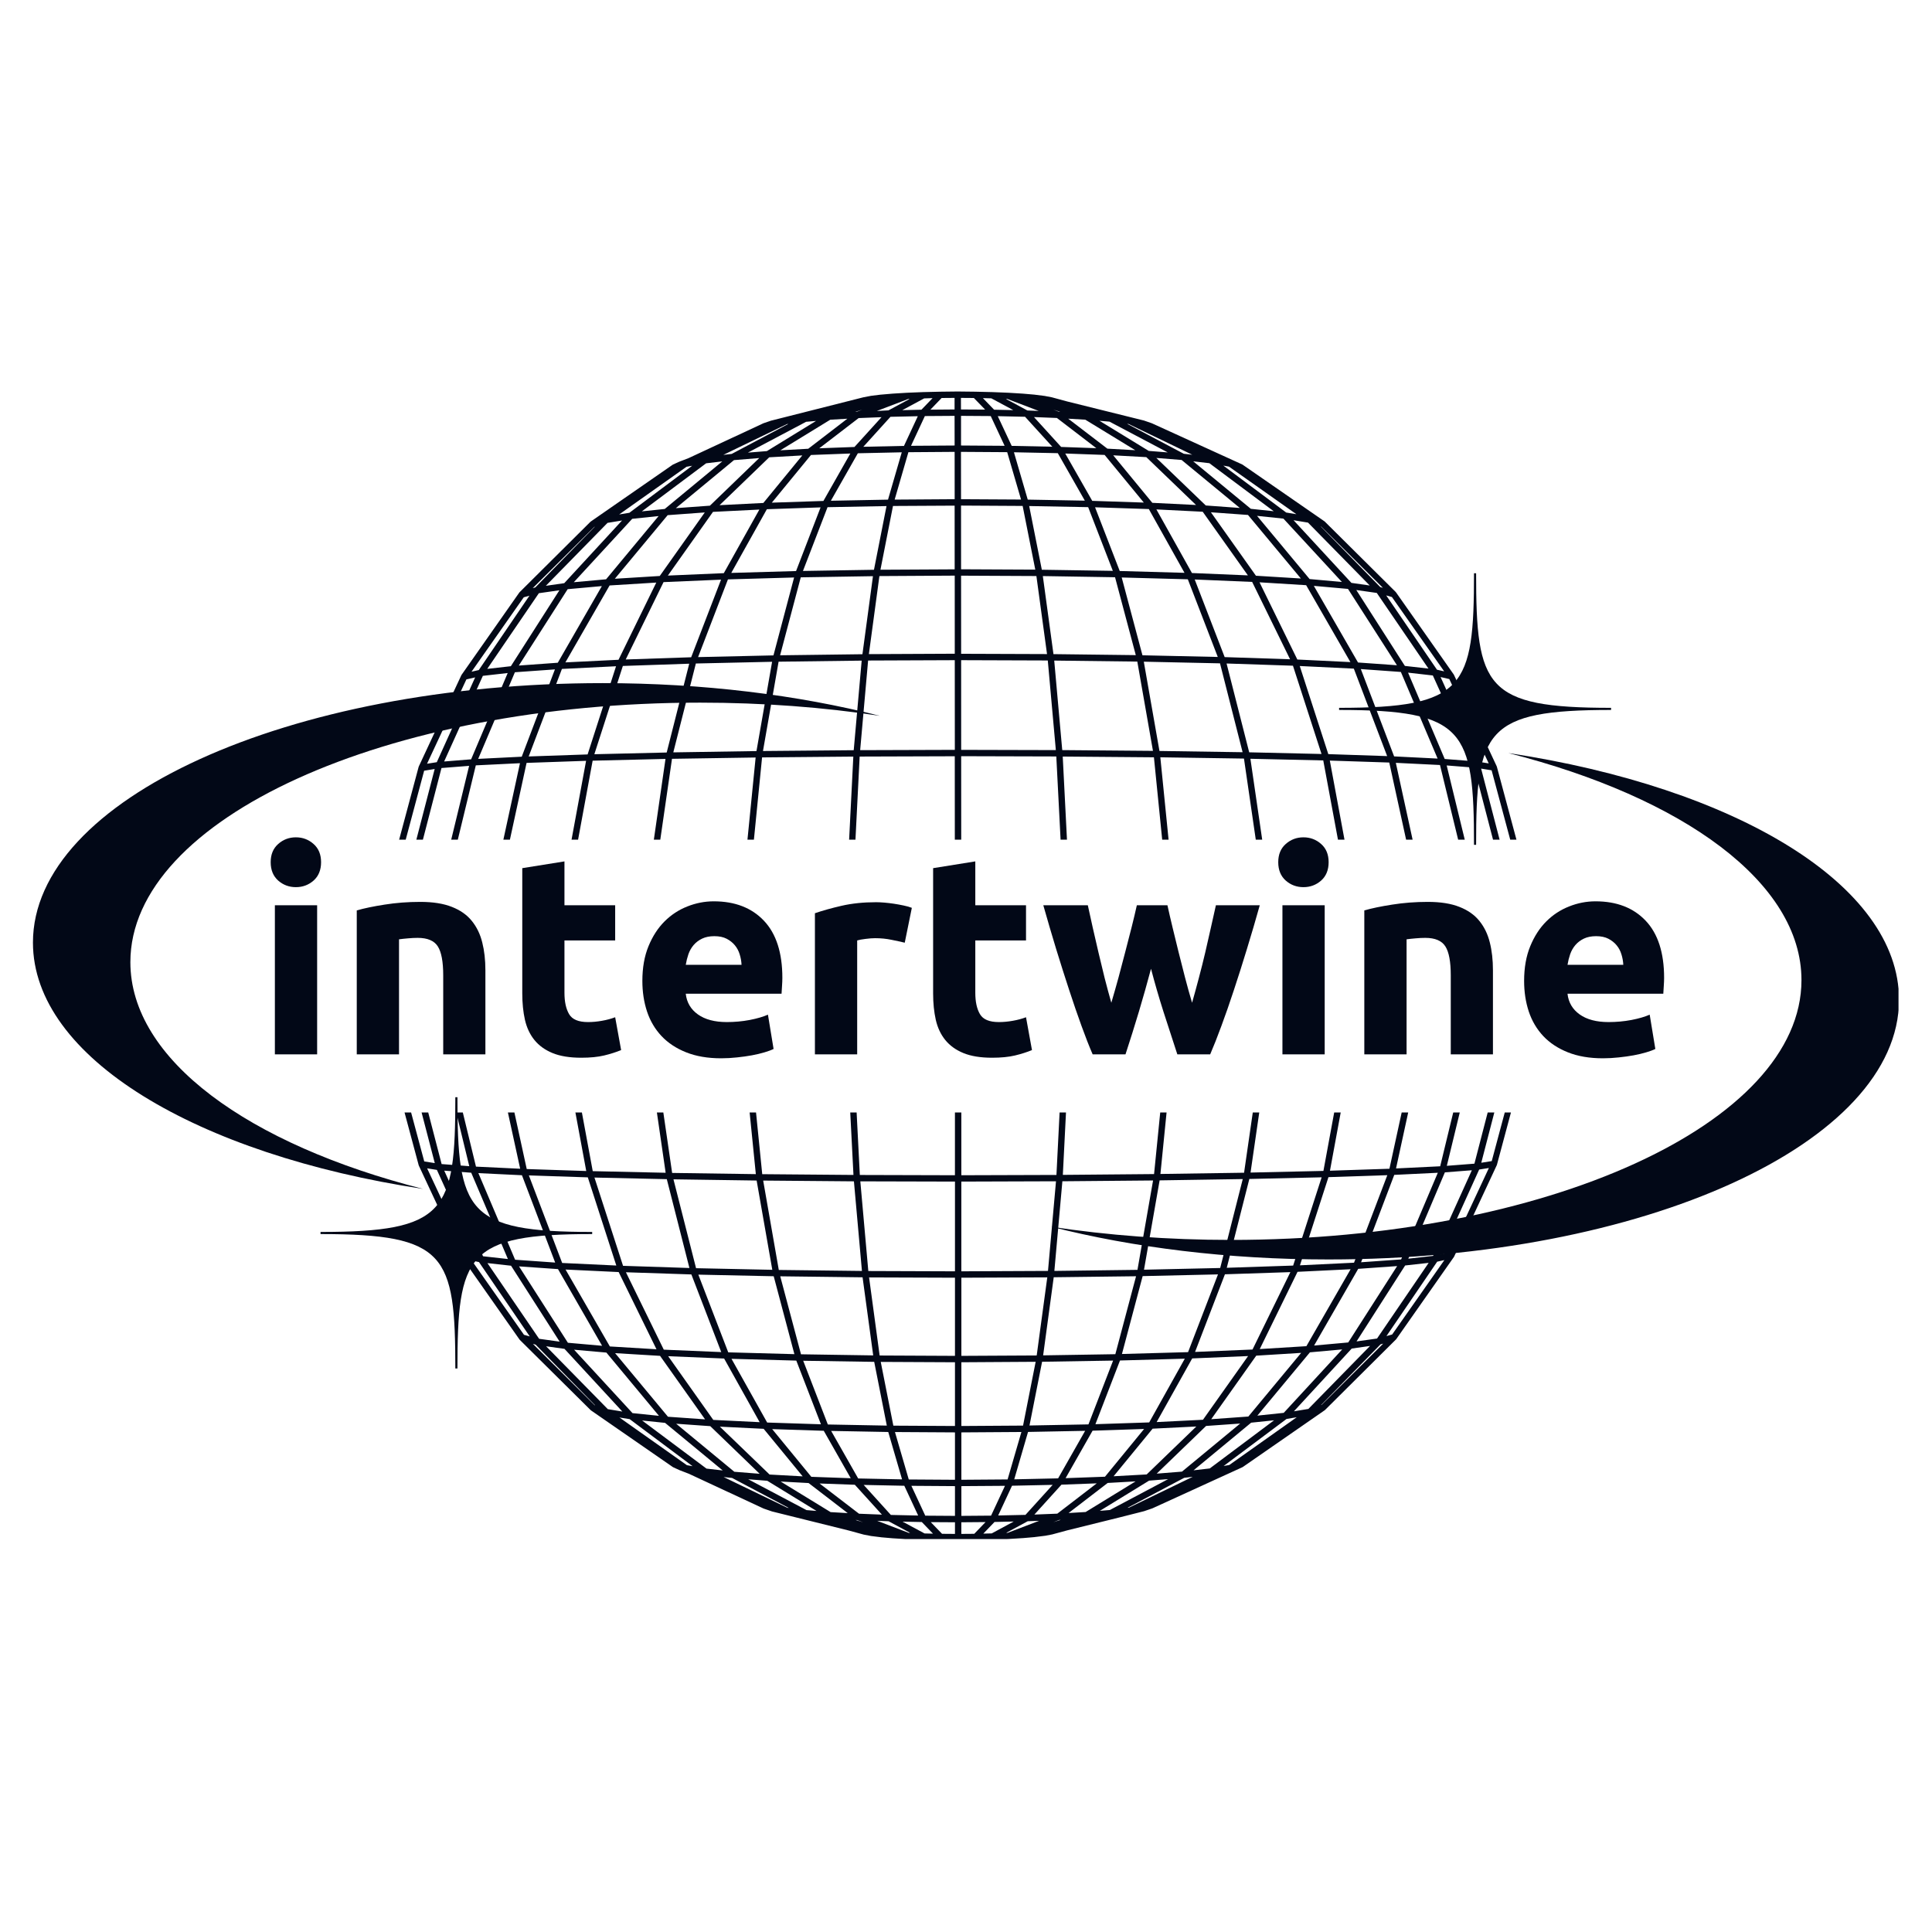
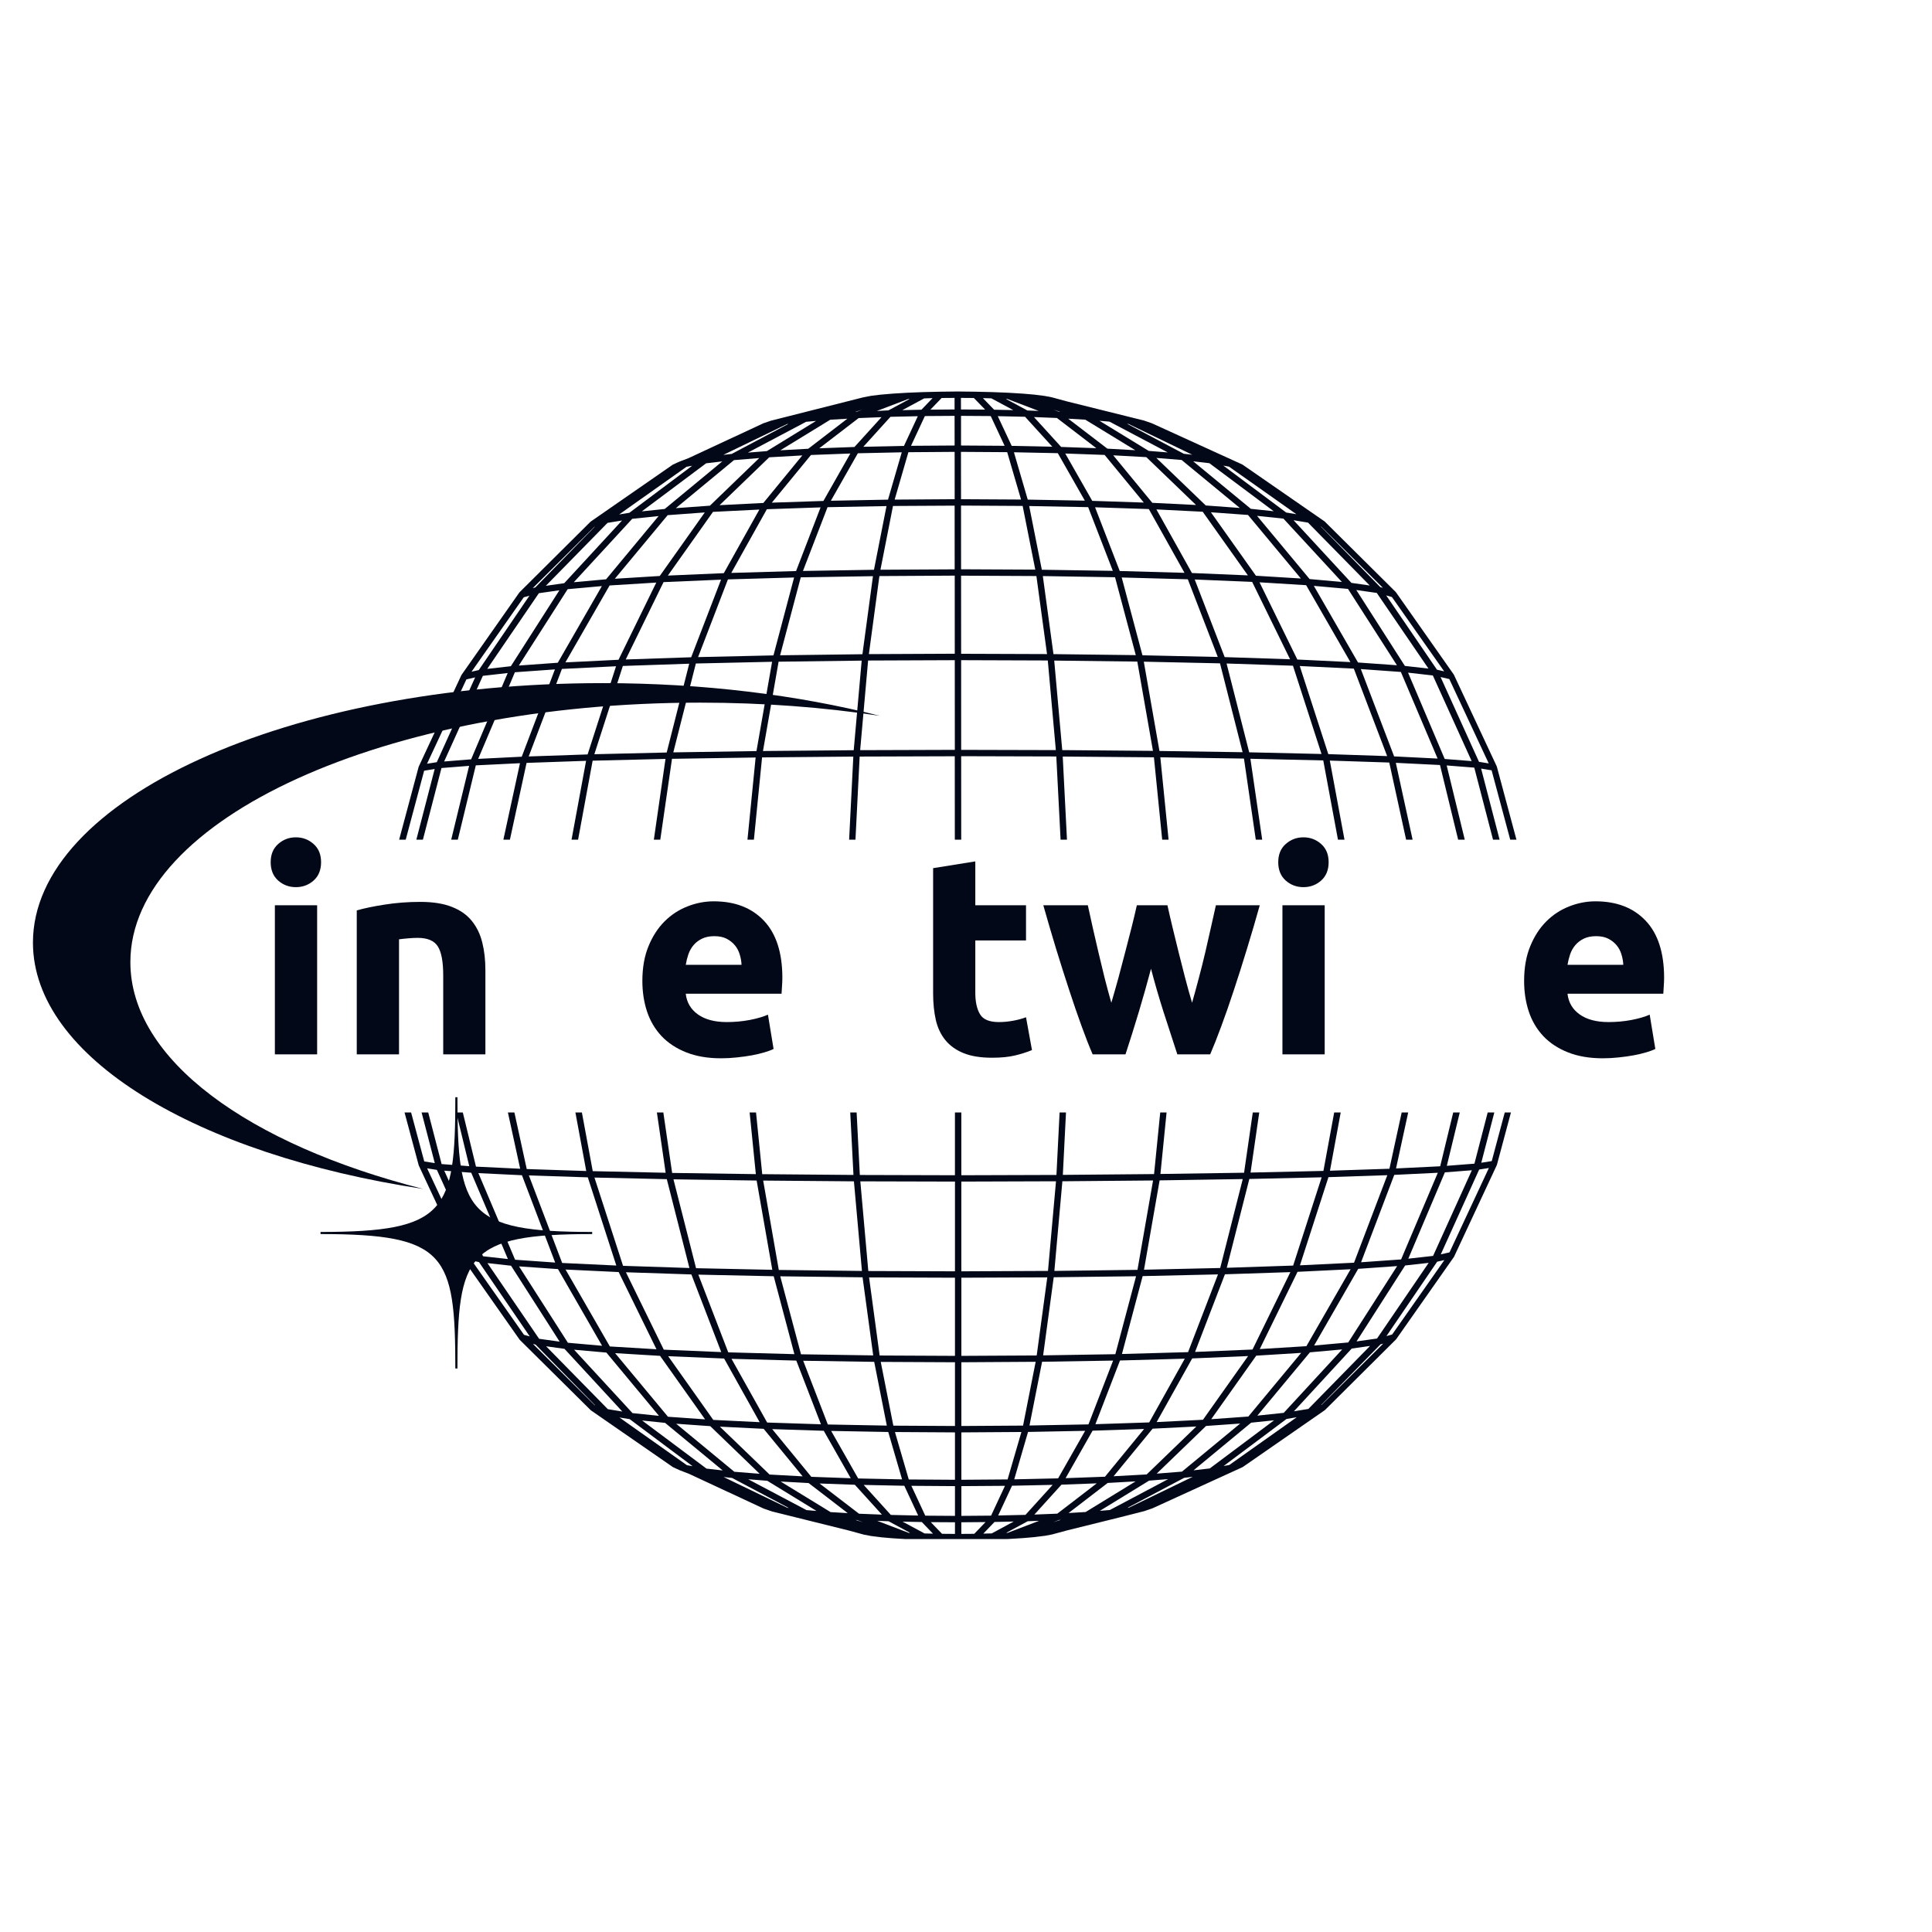
<svg xmlns="http://www.w3.org/2000/svg" width="500" zoomAndPan="magnify" viewBox="0 0 375 375" height="500" preserveAspectRatio="xMidYMid meet" version="1.0">
  <defs>
    <g />
    <clipPath id="71bfb88ba0">
      <path d="M 74.43 75.984 L 297.18 75.984 L 297.18 162.984 L 74.43 162.984 Z M 74.43 75.984 " clip-rule="nonzero" />
    </clipPath>
    <clipPath id="605f5d226d">
-       <path d="M 204 111.27 L 368.5 111.27 L 368.5 244.77 L 204 244.77 Z M 204 111.27 " clip-rule="nonzero" />
-     </clipPath>
+       </clipPath>
    <clipPath id="9cdadefc9b">
      <path d="M 6.289 132.121 L 171 132.121 L 171 265.621 L 6.289 265.621 Z M 6.289 132.121 " clip-rule="nonzero" />
    </clipPath>
    <clipPath id="66bc350fb2">
      <path d="M 74.43 215.926 L 297.18 215.926 L 297.18 298.734 L 74.43 298.734 Z M 74.43 215.926 " clip-rule="nonzero" />
    </clipPath>
  </defs>
  <g clip-path="url(#71bfb88ba0)">
    <path fill="#020817" d="M 185.969 299 C 185.969 299 185.957 299 185.949 299 L 182.566 298.953 L 182.555 298.953 L 179.293 298.875 C 179.281 298.875 179.262 298.875 179.254 298.875 L 176.215 298.758 C 176.195 298.758 176.184 298.758 176.164 298.758 L 173.426 298.59 C 173.406 298.59 173.398 298.59 173.379 298.59 L 171.031 298.387 C 171.012 298.387 170.992 298.387 170.973 298.375 L 169.098 298.141 C 169.078 298.141 169.07 298.141 169.051 298.133 L 167.66 297.867 L 164.75 297.074 L 149.816 293.363 C 149.805 293.363 149.805 293.363 149.793 293.352 C 149.785 293.352 149.773 293.344 149.766 293.344 L 148.223 292.812 C 148.203 292.805 148.184 292.793 148.164 292.785 L 133.719 286.062 L 131.918 285.367 L 130.699 284.809 C 130.66 284.789 130.621 284.77 130.578 284.742 L 114.738 273.777 C 114.699 273.746 114.668 273.727 114.629 273.688 L 100.898 260.074 C 100.867 260.043 100.84 260.016 100.82 259.977 L 89.629 244.043 C 89.609 244.016 89.59 243.977 89.57 243.945 L 81.301 226.258 C 81.281 226.219 81.262 226.18 81.254 226.129 L 81.223 226.004 L 76.191 207.238 C 76.18 207.207 76.172 207.168 76.172 207.141 L 76.141 206.945 C 76.133 206.906 76.121 206.875 76.121 206.836 L 74.441 187.73 L 74.441 187.719 L 74.43 187.652 C 74.43 187.602 74.43 187.555 74.441 187.504 L 74.441 187.387 L 76.113 168.223 L 76.16 167.887 C 76.172 167.848 76.172 167.809 76.191 167.77 L 76.219 167.664 L 81.242 148.906 C 81.254 148.867 81.273 148.82 81.281 148.781 L 89.531 131.09 C 89.539 131.062 89.559 131.031 89.578 131.004 C 89.578 130.992 89.59 130.992 89.59 130.984 L 100.77 115.051 C 100.789 115.023 100.82 114.984 100.848 114.953 L 114.582 101.301 C 114.609 101.273 114.648 101.242 114.688 101.215 L 130.52 90.238 C 130.551 90.207 130.59 90.188 130.629 90.168 L 131.832 89.621 L 133.641 88.926 L 148.094 82.195 C 148.113 82.184 148.133 82.176 148.152 82.164 L 149.695 81.637 C 149.727 81.625 149.754 81.617 149.785 81.617 L 149.793 81.617 L 167.555 77.121 L 168.98 76.848 C 168.988 76.848 169.012 76.848 169.02 76.836 L 170.914 76.602 C 170.926 76.602 170.934 76.602 170.945 76.602 L 173.32 76.398 C 173.328 76.398 173.328 76.398 173.34 76.398 L 176.105 76.23 C 176.113 76.23 176.113 76.23 176.125 76.23 L 179.195 76.105 L 179.203 76.105 L 182.488 76.027 L 182.508 76.027 L 185.879 75.988 L 185.891 75.988 L 189.289 76.027 C 189.301 76.027 189.301 76.027 189.309 76.027 L 192.582 76.105 L 192.594 76.105 L 195.672 76.23 C 195.684 76.23 195.684 76.23 195.691 76.23 L 198.449 76.398 C 198.457 76.398 198.457 76.398 198.469 76.398 L 200.824 76.602 C 200.844 76.602 200.863 76.602 200.883 76.613 L 202.758 76.848 C 202.77 76.848 202.777 76.848 202.797 76.855 L 204.184 77.121 L 207.137 77.922 L 222.043 81.625 L 223.574 82.156 L 241.109 90.148 C 241.121 90.148 241.129 90.16 241.129 90.16 C 241.16 90.168 241.188 90.188 241.207 90.207 L 257.07 101.184 C 257.098 101.203 257.129 101.234 257.156 101.254 L 270.898 114.895 C 270.93 114.926 270.957 114.953 270.977 114.992 L 282.168 130.914 C 282.168 130.926 282.18 130.926 282.18 130.934 C 282.199 130.965 282.207 130.992 282.227 131.023 L 290.496 148.703 C 290.516 148.742 290.523 148.781 290.543 148.828 L 295.617 167.73 C 295.625 167.75 295.625 167.781 295.637 167.801 C 295.637 167.809 295.637 167.82 295.637 167.828 L 295.664 168.082 C 295.664 168.102 295.676 168.133 295.676 168.152 L 297.355 187.445 C 297.355 187.484 297.355 187.516 297.355 187.543 L 295.684 206.75 C 295.684 206.77 295.684 206.777 295.676 206.797 C 295.676 206.809 295.676 206.816 295.676 206.816 L 295.645 207.043 C 295.645 207.051 295.645 207.07 295.637 207.082 C 295.637 207.102 295.625 207.129 295.625 207.148 L 290.562 226.051 C 290.555 226.09 290.535 226.141 290.516 226.18 L 282.258 243.879 C 282.238 243.918 282.219 243.945 282.199 243.984 L 271.016 259.918 C 270.996 259.945 270.969 259.984 270.938 260.004 L 257.207 273.656 C 257.176 273.688 257.137 273.719 257.098 273.746 L 241.258 284.723 C 241.227 284.742 241.188 284.762 241.16 284.781 L 223.684 292.766 L 222.09 293.312 C 222.082 293.312 222.062 293.324 222.051 293.324 L 217.273 294.535 L 207.125 297.047 L 204.242 297.828 L 202.816 298.102 C 202.809 298.102 202.797 298.102 202.789 298.102 C 202.777 298.102 202.77 298.102 202.77 298.102 L 200.883 298.336 C 200.863 298.336 200.844 298.336 200.824 298.348 L 198.488 298.551 C 198.469 298.551 198.457 298.551 198.438 298.551 L 195.711 298.719 C 195.691 298.719 195.684 298.719 195.664 298.719 L 192.621 298.844 C 192.613 298.844 192.594 298.844 192.582 298.844 L 189.32 298.922 L 189.309 298.922 L 185.93 298.973 C 185.988 299 185.977 299 185.969 299 Z M 182.848 297.711 L 185.359 297.73 L 185.359 295.473 L 180.66 295.445 Z M 186.594 295.473 L 186.594 297.73 L 189.105 297.711 L 191.293 295.434 Z M 179.457 297.641 L 181.09 297.68 L 178.922 295.426 L 175.188 295.348 Z M 193.035 295.414 L 190.863 297.672 L 192.496 297.633 L 196.766 295.328 Z M 176.352 297.516 L 176.652 297.523 L 172.48 295.277 L 170.262 295.188 Z M 199.484 295.266 L 195.301 297.523 L 195.594 297.516 L 201.691 295.188 Z M 166.059 295.023 L 167.523 295.484 L 166.379 295.043 Z M 205.574 295.023 L 204.449 295.453 L 205.895 295.004 Z M 179.594 294.191 L 185.359 294.23 L 185.359 288.457 L 176.898 288.398 Z M 186.602 288.457 L 186.602 294.23 L 192.367 294.184 L 195.066 288.398 Z M 172.918 294.047 L 178.215 294.164 L 175.527 288.387 L 167.641 288.223 Z M 196.434 288.379 L 193.746 294.152 L 199.043 294.035 L 204.32 288.211 Z M 166.734 293.812 L 171.18 293.988 L 165.922 288.191 L 159.078 287.945 Z M 206.031 288.172 L 200.773 293.977 L 205.223 293.801 L 212.875 287.918 Z M 161.219 293.5 L 164.543 293.695 L 156.949 287.859 L 151.523 287.566 Z M 215.004 287.84 L 207.41 293.676 L 210.723 293.48 L 220.418 287.535 Z M 156.539 293.109 L 158.484 293.273 L 148.926 287.418 L 145.23 287.125 Z M 223.039 287.391 L 213.48 293.254 L 215.426 293.09 L 226.734 287.098 Z M 152.816 292.656 L 153.109 292.695 L 142.102 286.871 L 140.453 286.688 Z M 229.852 286.844 L 218.844 292.668 L 219.137 292.629 L 231.504 286.648 Z M 176.391 287.164 L 185.359 287.223 L 185.359 278.027 L 173.711 277.957 Z M 186.602 278.027 L 186.602 287.223 L 195.574 287.156 L 198.254 277.949 Z M 166.574 286.969 L 175.09 287.145 L 172.41 277.949 L 161.328 277.742 Z M 199.543 277.938 L 196.863 287.137 L 205.379 286.949 L 210.625 277.723 Z M 157.477 286.648 L 165.129 286.922 L 159.891 277.715 L 149.883 277.391 Z M 212.07 277.695 L 206.832 286.91 L 214.477 286.629 L 222.07 277.363 Z M 149.375 286.207 L 155.797 286.559 L 148.223 277.332 L 139.727 276.914 Z M 223.723 277.305 L 216.148 286.539 L 222.57 286.188 L 232.207 276.883 Z M 142.531 285.668 L 147.449 286.062 L 137.863 276.816 L 131.246 276.348 Z M 234.102 276.777 L 224.516 286.031 L 229.422 285.641 L 240.719 276.309 Z M 137.129 285.055 L 140.277 285.414 L 129.094 276.18 L 124.637 275.719 Z M 242.848 276.141 L 231.668 285.387 L 234.816 285.023 L 247.297 275.68 Z M 133.328 284.391 L 134.43 284.586 L 122.223 275.457 L 120.23 275.133 Z M 249.719 275.418 L 237.512 284.547 L 238.609 284.352 L 251.695 275.086 Z M 173.398 276.719 L 185.359 276.785 L 185.359 264.414 L 170.953 264.344 Z M 186.602 264.414 L 186.602 276.785 L 198.574 276.707 L 201.02 264.324 Z M 160.684 276.492 L 172.129 276.707 L 169.684 264.336 L 155.902 264.117 Z M 202.27 264.316 L 199.824 276.688 L 211.27 276.473 L 216.051 264.09 Z M 148.906 276.113 L 159.344 276.453 L 154.562 264.09 L 141.984 263.746 Z M 217.391 264.07 L 212.621 276.434 L 223.059 276.09 L 229.969 263.719 Z M 138.449 275.602 L 147.449 276.043 L 140.551 263.688 L 129.691 263.238 Z M 231.406 263.668 L 224.504 276.023 L 233.496 275.574 L 242.254 263.211 Z M 129.652 274.988 L 136.855 275.496 L 128.117 263.172 L 119.391 262.645 Z M 243.836 263.133 L 235.098 275.465 L 242.301 274.949 L 252.555 262.594 Z M 122.77 274.285 L 127.902 274.812 L 117.699 262.535 L 111.434 261.98 Z M 254.254 262.488 L 244.051 274.773 L 249.172 274.234 L 260.52 261.922 Z M 117.98 273.52 L 120.797 273.98 L 109.566 261.812 L 106 261.312 Z M 262.367 261.754 L 251.148 273.934 L 253.953 273.473 L 265.926 261.246 Z M 115.41 272.738 L 115.52 272.77 L 103.957 260.992 L 103.438 260.844 Z M 267.969 260.934 L 256.414 272.719 L 256.512 272.691 L 268.477 260.797 Z M 170.738 263.102 L 185.359 263.172 L 185.359 248.004 L 168.688 247.945 Z M 186.602 248.004 L 186.602 263.172 L 201.223 263.094 L 203.277 247.934 Z M 155.473 262.867 L 169.488 263.082 L 167.426 247.926 L 151.445 247.73 Z M 204.527 247.914 L 202.473 263.074 L 216.488 262.848 L 220.508 247.719 Z M 141.352 262.488 L 154.191 262.84 L 150.176 247.719 L 135.547 247.406 Z M 221.789 247.691 L 217.77 262.809 L 230.602 262.449 L 236.41 247.359 Z M 128.84 261.969 L 139.992 262.438 L 134.195 247.367 L 121.492 246.945 Z M 237.758 247.336 L 231.961 262.41 L 243.113 261.941 L 250.461 246.918 Z M 118.371 261.344 L 127.422 261.891 L 120.082 246.906 L 109.773 246.418 Z M 251.852 246.859 L 244.52 261.852 L 253.57 261.293 L 262.152 246.359 Z M 110.23 260.629 L 116.867 261.215 L 108.305 246.332 L 100.742 245.805 Z M 263.629 246.281 L 255.066 261.168 L 261.691 260.57 L 271.184 245.746 Z M 104.641 259.859 L 108.629 260.414 L 99.195 245.676 L 94.613 245.168 Z M 272.738 245.629 L 263.305 260.367 L 267.281 259.809 L 277.301 245.121 Z M 101.707 259.086 L 102.824 259.398 L 92.973 244.973 L 91.562 244.66 Z M 278.953 244.895 L 269.109 259.328 L 270.215 259.027 L 280.352 244.582 Z M 168.539 246.703 L 185.359 246.762 L 185.359 229.344 L 166.988 229.297 Z M 186.594 229.344 L 186.594 246.762 L 203.414 246.684 L 204.969 229.285 Z M 151.164 246.496 L 167.301 246.691 L 165.746 229.297 L 148.133 229.148 Z M 206.207 229.285 L 204.652 246.684 L 220.781 246.477 L 223.809 229.129 Z M 135.105 246.156 L 149.902 246.469 L 146.863 229.141 L 130.719 228.906 Z M 225.082 229.109 L 222.051 246.449 L 236.84 246.117 L 241.219 228.855 Z M 120.934 245.695 L 133.816 246.117 L 129.426 228.875 L 115.383 228.562 Z M 242.496 228.836 L 238.117 246.078 L 251 245.648 L 256.531 228.516 Z M 109.117 245.141 L 119.625 245.637 L 114.094 228.523 L 102.656 228.152 Z M 257.852 228.484 L 252.32 245.598 L 262.816 245.09 L 269.277 228.102 Z M 99.98 244.512 L 107.758 245.062 L 101.309 228.113 L 92.855 227.703 Z M 270.625 228.043 L 264.184 245.004 L 271.953 244.453 L 279.078 227.633 Z M 93.762 243.84 L 98.582 244.375 L 91.465 227.625 L 86.227 227.223 Z M 280.449 227.555 L 273.352 244.309 L 278.16 243.77 L 285.688 227.145 Z M 90.566 243.156 L 92.266 243.535 L 84.801 227.078 L 82.906 226.773 Z M 287.105 227.008 L 279.656 243.469 L 281.348 243.086 L 288.992 226.707 Z M 166.891 228.062 L 185.352 228.113 L 185.352 209.113 L 165.922 209.094 Z M 186.594 209.113 L 186.594 228.113 L 205.055 228.055 L 206.012 209.086 Z M 147.949 227.906 L 165.656 228.055 L 164.68 209.086 L 146.051 209.008 Z M 207.254 209.074 L 206.297 228.043 L 224.004 227.887 L 225.891 208.984 Z M 130.461 227.664 L 146.707 227.898 L 144.809 209.008 L 127.727 208.879 Z M 227.125 208.977 L 225.238 227.867 L 241.473 227.625 L 244.188 208.848 Z M 115.051 227.32 L 129.203 227.633 L 126.477 208.867 L 111.609 208.703 Z M 245.449 208.828 L 242.73 227.594 L 256.875 227.273 L 260.305 208.664 Z M 102.238 226.91 L 113.789 227.293 L 110.348 208.703 L 98.23 208.508 Z M 261.574 208.645 L 258.145 227.234 L 269.688 226.852 L 273.695 208.438 Z M 92.387 226.441 L 100.965 226.852 L 96.957 208.469 L 87.969 208.254 Z M 274.965 208.41 L 270.969 226.793 L 279.539 226.375 L 283.945 208.184 Z M 85.719 225.945 L 91.086 226.355 L 86.676 208.215 L 81.059 208 Z M 285.227 208.145 L 280.828 226.285 L 286.184 225.867 L 290.836 207.922 Z M 82.348 225.434 L 84.391 225.758 L 79.746 207.922 L 77.598 207.746 Z M 292.148 207.832 L 287.516 225.688 L 289.547 225.367 L 294.309 207.57 Z M 165.871 207.852 L 185.34 207.871 L 185.332 188.062 L 165.531 188.07 Z M 186.582 188.062 L 186.594 207.871 L 206.062 207.844 L 206.383 188.062 Z M 145.965 207.773 L 164.641 207.852 L 164.309 188.07 L 145.32 188.082 Z M 207.617 188.062 L 207.293 207.844 L 225.961 207.754 L 226.598 188.062 Z M 127.598 207.648 L 144.723 207.773 L 144.078 188.082 L 126.672 188.09 Z M 227.836 188.051 L 227.203 207.746 L 244.324 207.609 L 245.242 188.051 Z M 111.441 207.473 L 126.359 207.637 L 125.43 188.09 L 110.27 188.102 Z M 246.484 188.051 L 245.566 207.598 L 260.473 207.422 L 261.633 188.051 Z M 98.035 207.258 L 110.211 207.453 L 109.039 188.102 L 96.676 188.109 Z M 262.875 188.051 L 261.711 207.402 L 273.879 207.199 L 275.23 188.051 Z M 87.742 207.012 L 96.793 207.227 L 95.434 188.109 L 86.246 188.121 Z M 276.48 188.051 L 275.133 207.168 L 284.172 206.945 L 285.656 188.051 Z M 80.812 206.75 L 86.492 206.973 L 84.996 188.121 L 79.23 188.129 Z M 286.898 188.051 L 285.414 206.895 L 291.082 206.672 L 292.656 188.051 Z M 77.332 206.484 L 79.562 206.672 L 77.988 188.129 L 75.723 188.141 Z M 293.898 188.051 L 292.332 206.562 L 294.562 206.289 L 296.145 188.062 Z M 77.332 168.543 L 75.723 186.898 L 77.988 186.887 L 79.551 168.348 Z M 80.805 168.27 L 79.23 186.887 L 84.996 186.879 L 86.48 168.035 Z M 87.723 167.996 L 86.238 186.887 L 95.426 186.879 L 96.773 167.762 Z M 98.016 167.73 L 96.664 186.867 L 109.027 186.859 L 110.184 167.508 Z M 111.434 167.496 L 110.27 186.867 L 125.43 186.859 L 126.348 167.312 Z M 127.59 167.293 L 126.672 186.848 L 144.078 186.84 L 144.711 167.156 Z M 145.953 167.145 L 145.32 186.84 L 164.309 186.828 L 164.633 167.047 Z M 165.863 167.047 L 165.539 186.828 L 185.34 186.82 L 185.332 167.008 Z M 186.574 167.02 L 186.582 186.828 L 206.383 186.82 L 206.051 167.039 Z M 293.898 186.82 L 296.145 186.828 L 294.543 168.594 L 292.324 168.309 Z M 207.281 167.039 L 207.617 186.82 L 226.598 186.82 L 225.941 167.125 Z M 286.898 186.809 L 292.656 186.809 L 291.07 168.191 L 285.402 167.957 Z M 227.191 167.125 L 227.836 186.809 L 245.242 186.809 L 244.305 167.254 Z M 276.48 186.809 L 285.656 186.809 L 284.152 167.918 L 275.113 167.691 Z M 245.547 167.262 L 246.484 186.809 L 261.633 186.809 L 260.461 167.438 Z M 262.875 186.809 L 275.238 186.809 L 273.871 167.664 L 261.703 167.457 Z M 292.129 167.039 L 294.297 167.312 L 289.52 149.516 L 287.484 149.184 Z M 82.328 149.594 L 77.598 167.281 L 79.746 167.098 L 84.371 149.262 Z M 85.691 149.074 L 81.039 167.02 L 86.656 166.785 L 91.055 148.652 Z M 285.219 166.715 L 290.828 166.941 L 286.156 148.996 L 280.801 148.574 Z M 92.355 148.555 L 87.949 166.746 L 96.938 166.512 L 100.926 148.137 Z M 274.945 166.453 L 283.926 166.676 L 279.5 148.488 L 270.93 148.066 Z M 102.207 148.078 L 98.211 166.492 L 110.328 166.277 L 113.758 147.676 Z M 261.566 166.219 L 273.676 166.422 L 269.656 148.008 L 258.117 147.629 Z M 115.031 147.648 L 111.602 166.258 L 126.465 166.07 L 129.172 147.305 Z M 245.438 166.031 L 260.297 166.207 L 256.844 147.598 L 242.703 147.277 Z M 130.434 147.285 L 127.715 166.062 L 144.789 165.926 L 146.668 147.031 Z M 227.113 165.887 L 244.188 166.012 L 241.453 147.238 L 225.219 146.992 Z M 147.918 147.012 L 146.043 165.906 L 164.672 165.816 L 165.629 146.855 Z M 207.242 165.805 L 225.871 165.887 L 223.977 146.992 L 206.277 146.848 Z M 166.859 146.848 L 165.902 165.816 L 185.332 165.777 L 185.32 146.789 Z M 186.574 165.777 L 206.004 165.797 L 205.027 146.828 L 186.562 146.777 Z M 90.527 131.871 L 82.887 148.242 L 84.781 147.941 L 92.227 131.48 Z M 287.074 147.871 L 288.961 148.176 L 281.309 131.805 L 279.617 131.414 Z M 93.723 131.18 L 86.207 147.805 L 91.445 147.383 L 98.543 130.633 Z M 280.418 147.316 L 285.648 147.727 L 278.113 131.109 L 273.305 130.562 Z M 99.941 130.484 L 92.816 147.297 L 101.27 146.875 L 107.711 129.93 Z M 270.598 146.816 L 279.039 147.238 L 271.906 130.426 L 264.137 129.867 Z M 109.07 129.84 L 102.617 146.828 L 114.055 146.434 L 119.574 129.32 Z M 257.824 146.375 L 269.246 146.758 L 262.777 129.781 L 252.281 129.273 Z M 120.895 129.262 L 115.363 146.395 L 129.406 146.062 L 133.777 128.824 Z M 242.469 146.023 L 256.504 146.348 L 250.961 129.215 L 238.078 128.785 Z M 135.066 128.785 L 130.688 146.035 L 146.832 145.781 L 149.863 128.453 Z M 225.051 145.762 L 241.188 146.004 L 236.801 128.754 L 222.012 128.434 Z M 151.125 128.434 L 148.094 145.77 L 165.707 145.613 L 167.25 128.227 Z M 206.18 145.594 L 223.789 145.742 L 220.75 128.414 L 204.625 128.219 Z M 168.5 128.207 L 166.957 145.605 L 185.332 145.547 L 185.32 128.141 Z M 186.562 145.547 L 204.938 145.594 L 203.375 128.199 L 186.555 128.141 Z M 101.66 115.934 L 91.523 130.379 L 92.934 130.055 L 102.766 115.621 Z M 278.914 129.988 L 280.312 130.309 L 270.168 115.883 L 269.062 115.57 Z M 104.594 115.141 L 94.574 129.828 L 99.156 129.312 L 108.578 114.574 Z M 272.688 129.254 L 277.262 129.77 L 267.234 115.09 L 263.258 114.523 Z M 110.184 114.359 L 100.703 129.184 L 108.266 128.637 L 116.82 113.762 Z M 263.59 128.59 L 271.145 129.125 L 261.645 114.309 L 255.016 113.715 Z M 118.324 113.637 L 109.742 128.57 L 120.055 128.062 L 127.383 113.078 Z M 251.812 128.012 L 262.113 128.512 L 253.523 113.586 L 244.473 113.027 Z M 128.793 112.988 L 121.453 128.004 L 134.156 127.574 L 139.953 112.512 Z M 237.707 127.543 L 250.402 127.965 L 243.043 112.949 L 231.895 112.48 Z M 141.293 112.461 L 135.496 127.543 L 150.129 127.211 L 154.133 112.09 Z M 221.75 127.191 L 236.371 127.516 L 230.555 112.441 L 217.723 112.09 Z M 155.426 112.062 L 151.418 127.191 L 167.398 126.984 L 169.441 111.836 Z M 204.477 126.965 L 220.457 127.16 L 216.43 112.043 L 202.414 111.816 Z M 170.691 111.816 L 168.648 126.965 L 185.32 126.887 L 185.312 111.73 Z M 186.555 126.898 L 203.227 126.957 L 201.164 111.809 L 186.543 111.738 Z M 115.352 102.27 L 103.398 114.164 L 103.906 114.016 L 115.449 102.238 Z M 267.918 113.957 L 268.418 114.094 L 256.453 102.219 L 256.367 102.191 Z M 117.922 101.488 L 105.949 113.703 L 109.52 113.195 L 120.738 101.027 Z M 262.309 113.137 L 265.867 113.645 L 253.883 101.438 L 251.078 100.977 Z M 122.711 100.703 L 111.375 113.008 L 117.641 112.441 L 127.832 100.168 Z M 254.195 112.395 L 260.461 112.961 L 249.113 100.664 L 243.992 100.129 Z M 129.594 99.992 L 119.34 112.336 L 128.059 111.797 L 136.797 99.465 Z M 243.777 111.75 L 252.496 112.285 L 242.234 99.953 L 235.039 99.434 Z M 138.391 99.355 L 129.633 111.719 L 140.492 111.25 L 147.391 98.906 Z M 231.355 111.223 L 242.215 111.68 L 233.445 99.328 L 224.457 98.879 Z M 148.848 98.84 L 141.938 111.203 L 154.516 110.84 L 159.273 98.484 Z M 217.34 110.832 L 229.91 111.184 L 222.988 98.809 L 212.551 98.465 Z M 160.625 98.445 L 155.855 110.82 L 169.637 110.594 L 172.07 98.23 Z M 202.219 110.586 L 216 110.801 L 211.211 98.438 L 199.766 98.223 Z M 173.328 98.211 L 170.895 110.586 L 185.301 110.508 L 185.293 98.145 Z M 186.543 110.496 L 200.949 110.566 L 198.496 98.203 L 186.535 98.133 Z M 133.258 90.598 L 120.18 99.855 L 122.164 99.531 L 134.352 90.402 Z M 249.652 99.484 L 251.625 99.805 L 238.539 90.57 L 237.453 90.375 Z M 137.059 89.926 L 124.578 99.258 L 129.027 98.789 L 140.195 89.555 Z M 242.789 98.762 L 247.227 99.23 L 234.738 89.906 L 231.602 89.543 Z M 142.465 89.309 L 131.176 98.633 L 137.793 98.152 L 147.371 88.906 Z M 234.043 98.113 L 240.648 98.594 L 229.352 89.281 L 224.445 88.887 Z M 149.305 88.762 L 139.668 98.055 L 148.164 97.625 L 155.727 88.398 Z M 223.664 97.598 L 232.148 98.016 L 222.5 88.73 L 216.078 88.379 Z M 157.41 88.312 L 149.812 97.566 L 159.824 97.234 L 165.051 88.027 Z M 212.004 97.215 L 222.012 97.547 L 214.406 88.301 L 206.766 88.027 Z M 166.508 87.98 L 161.27 97.195 L 172.363 96.98 L 175.031 87.793 Z M 199.484 96.973 L 210.566 97.176 L 205.32 87.961 L 196.805 87.785 Z M 176.32 87.773 L 173.652 96.973 L 185.301 96.895 L 185.293 87.707 Z M 186.535 96.895 L 198.184 96.961 L 195.496 87.766 L 186.523 87.707 Z M 152.738 82.32 L 140.395 88.293 L 142.023 88.105 L 153.02 82.281 Z M 229.781 88.078 L 231.414 88.262 L 219.059 82.301 L 218.777 82.262 Z M 156.461 81.871 L 145.164 87.852 L 148.848 87.559 L 158.395 81.703 Z M 222.969 87.52 L 226.656 87.812 L 215.348 81.84 L 213.41 81.676 Z M 161.152 81.469 L 151.465 87.402 L 156.879 87.102 L 164.465 81.273 Z M 214.938 87.082 L 220.352 87.383 L 210.656 81.461 L 207.34 81.266 Z M 166.664 81.148 L 159.02 87.012 L 165.852 86.758 L 171.102 80.973 Z M 205.965 86.75 L 212.797 86.992 L 205.145 81.129 L 200.695 80.953 Z M 172.84 80.902 L 167.574 86.719 L 175.461 86.551 L 178.148 80.785 Z M 196.367 86.543 L 204.254 86.707 L 198.965 80.895 L 193.668 80.777 Z M 179.516 80.758 L 176.828 86.531 L 185.293 86.473 L 185.281 80.719 Z M 186.535 86.473 L 194.996 86.531 L 192.301 80.758 L 186.535 80.719 Z M 167.359 79.516 L 166.008 79.938 L 166.301 79.918 Z M 205.496 79.906 L 205.789 79.926 L 204.457 79.516 Z M 176.273 77.453 L 170.191 79.77 L 172.449 79.652 L 176.555 77.445 Z M 199.414 79.672 L 201.613 79.762 L 195.535 77.445 L 195.25 77.434 Z M 179.379 77.328 L 175.129 79.613 L 178.852 79.523 L 181.012 77.277 Z M 192.953 79.523 L 196.68 79.605 L 192.418 77.316 L 190.785 77.277 Z M 182.77 77.25 L 180.59 79.516 L 185.281 79.477 L 185.281 77.23 Z M 186.523 79.477 L 191.215 79.504 L 189.027 77.25 L 186.516 77.23 Z M 186.523 79.477 " fill-opacity="1" fill-rule="nonzero" />
  </g>
  <g clip-path="url(#605f5d226d)">
    <path fill="#020817" d="M 257.863 244.461 C 238.316 244.461 219.965 242.156 204.016 238.105 C 214.992 239.773 226.727 240.668 238.93 240.668 C 300.086 240.668 349.664 218.094 349.664 190.238 C 349.664 171.297 326.715 154.793 292.777 146.168 C 336.828 152.828 368.598 171.738 368.598 194.043 C 368.598 221.883 319.02 244.461 257.863 244.461 Z M 259.918 137.801 L 259.918 137.391 C 284.332 137.391 286.102 133.43 286.102 111.195 L 286.512 111.195 C 286.512 133.43 288.293 137.391 312.707 137.391 L 312.707 137.801 C 288.293 137.801 286.512 141.75 286.512 163.984 L 286.102 163.984 C 286.102 141.75 284.332 137.801 259.918 137.801 " fill-opacity="1" fill-rule="evenodd" />
  </g>
  <g clip-path="url(#9cdadefc9b)">
    <path fill="#020817" d="M 116.992 132.594 C 136.516 132.594 154.848 134.895 170.773 138.941 C 159.812 137.277 148.09 136.383 135.902 136.383 C 74.824 136.383 25.305 158.93 25.305 186.75 C 25.305 205.668 48.227 222.152 82.125 230.77 C 38.125 224.113 6.395 205.227 6.395 182.949 C 6.395 155.145 55.914 132.594 116.992 132.594 Z M 114.941 239.121 L 114.941 239.531 C 90.559 239.531 88.789 243.488 88.789 265.695 L 88.379 265.695 C 88.379 243.488 86.602 239.531 62.215 239.531 L 62.215 239.121 C 86.602 239.121 88.379 235.18 88.379 212.969 L 88.789 212.969 C 88.789 235.18 90.559 239.121 114.941 239.121 " fill-opacity="1" fill-rule="evenodd" />
  </g>
  <g clip-path="url(#66bc350fb2)">
    <path fill="#020817" d="M 185.969 299 C 185.969 299 185.957 299 185.949 299 L 182.566 298.953 L 182.555 298.953 L 179.293 298.875 C 179.281 298.875 179.262 298.875 179.254 298.875 L 176.215 298.758 C 176.195 298.758 176.184 298.758 176.164 298.758 L 173.426 298.59 C 173.406 298.59 173.398 298.59 173.379 298.59 L 171.031 298.387 C 171.012 298.387 170.992 298.387 170.973 298.375 L 169.098 298.141 C 169.078 298.141 169.07 298.141 169.051 298.133 L 167.66 297.867 L 164.75 297.074 L 149.816 293.363 C 149.805 293.363 149.805 293.363 149.793 293.352 C 149.785 293.352 149.773 293.344 149.766 293.344 L 148.223 292.812 C 148.203 292.805 148.184 292.793 148.164 292.785 L 133.719 286.062 L 131.918 285.367 L 130.699 284.809 C 130.66 284.789 130.621 284.77 130.578 284.742 L 114.738 273.777 C 114.699 273.746 114.668 273.727 114.629 273.688 L 100.898 260.074 C 100.867 260.043 100.84 260.016 100.82 259.977 L 89.629 244.043 C 89.609 244.016 89.59 243.977 89.57 243.945 L 81.301 226.258 C 81.281 226.219 81.262 226.18 81.254 226.129 L 81.223 226.004 L 76.191 207.238 C 76.18 207.207 76.172 207.168 76.172 207.141 L 76.141 206.945 C 76.133 206.906 76.121 206.875 76.121 206.836 L 74.441 187.73 L 74.441 187.719 L 74.43 187.652 C 74.43 187.602 74.43 187.555 74.441 187.504 L 74.441 187.387 L 76.113 168.223 L 76.16 167.887 C 76.172 167.848 76.172 167.809 76.191 167.77 L 76.219 167.664 L 81.242 148.906 C 81.254 148.867 81.273 148.82 81.281 148.781 L 89.531 131.09 C 89.539 131.062 89.559 131.031 89.578 131.004 C 89.578 130.992 89.59 130.992 89.59 130.984 L 100.77 115.051 C 100.789 115.023 100.82 114.984 100.848 114.953 L 114.582 101.301 C 114.609 101.273 114.648 101.242 114.688 101.215 L 130.52 90.238 C 130.551 90.207 130.59 90.188 130.629 90.168 L 131.832 89.621 L 133.641 88.926 L 148.094 82.195 C 148.113 82.184 148.133 82.176 148.152 82.164 L 149.695 81.637 C 149.727 81.625 149.754 81.617 149.785 81.617 L 149.793 81.617 L 167.555 77.121 L 168.98 76.848 C 168.988 76.848 169.012 76.848 169.02 76.836 L 170.914 76.602 C 170.926 76.602 170.934 76.602 170.945 76.602 L 173.32 76.398 C 173.328 76.398 173.328 76.398 173.34 76.398 L 176.105 76.23 C 176.113 76.23 176.113 76.23 176.125 76.23 L 179.195 76.105 L 179.203 76.105 L 182.488 76.027 L 182.508 76.027 L 185.879 75.988 L 185.891 75.988 L 189.289 76.027 C 189.301 76.027 189.301 76.027 189.309 76.027 L 192.582 76.105 L 192.594 76.105 L 195.672 76.23 C 195.684 76.23 195.684 76.23 195.691 76.23 L 198.449 76.398 C 198.457 76.398 198.457 76.398 198.469 76.398 L 200.824 76.602 C 200.844 76.602 200.863 76.602 200.883 76.613 L 202.758 76.848 C 202.77 76.848 202.777 76.848 202.797 76.855 L 204.184 77.121 L 207.137 77.922 L 222.043 81.625 L 223.574 82.156 L 241.109 90.148 C 241.121 90.148 241.129 90.16 241.129 90.16 C 241.16 90.168 241.188 90.188 241.207 90.207 L 257.07 101.184 C 257.098 101.203 257.129 101.234 257.156 101.254 L 270.898 114.895 C 270.93 114.926 270.957 114.953 270.977 114.992 L 282.168 130.914 C 282.168 130.926 282.18 130.926 282.18 130.934 C 282.199 130.965 282.207 130.992 282.227 131.023 L 290.496 148.703 C 290.516 148.742 290.523 148.781 290.543 148.828 L 295.617 167.73 C 295.625 167.75 295.625 167.781 295.637 167.801 C 295.637 167.809 295.637 167.82 295.637 167.828 L 295.664 168.082 C 295.664 168.102 295.676 168.133 295.676 168.152 L 297.355 187.445 C 297.355 187.484 297.355 187.516 297.355 187.543 L 295.684 206.75 C 295.684 206.77 295.684 206.777 295.676 206.797 C 295.676 206.809 295.676 206.816 295.676 206.816 L 295.645 207.043 C 295.645 207.051 295.645 207.07 295.637 207.082 C 295.637 207.102 295.625 207.129 295.625 207.148 L 290.562 226.051 C 290.555 226.09 290.535 226.141 290.516 226.18 L 282.258 243.879 C 282.238 243.918 282.219 243.945 282.199 243.984 L 271.016 259.918 C 270.996 259.945 270.969 259.984 270.938 260.004 L 257.207 273.656 C 257.176 273.688 257.137 273.719 257.098 273.746 L 241.258 284.723 C 241.227 284.742 241.188 284.762 241.16 284.781 L 223.684 292.766 L 222.09 293.312 C 222.082 293.312 222.062 293.324 222.051 293.324 L 217.273 294.535 L 207.125 297.047 L 204.242 297.828 L 202.816 298.102 C 202.809 298.102 202.797 298.102 202.789 298.102 C 202.777 298.102 202.77 298.102 202.77 298.102 L 200.883 298.336 C 200.863 298.336 200.844 298.336 200.824 298.348 L 198.488 298.551 C 198.469 298.551 198.457 298.551 198.438 298.551 L 195.711 298.719 C 195.691 298.719 195.684 298.719 195.664 298.719 L 192.621 298.844 C 192.613 298.844 192.594 298.844 192.582 298.844 L 189.32 298.922 L 189.309 298.922 L 185.93 298.973 C 185.988 299 185.977 299 185.969 299 Z M 182.848 297.711 L 185.359 297.73 L 185.359 295.473 L 180.66 295.445 Z M 186.594 295.473 L 186.594 297.73 L 189.105 297.711 L 191.293 295.434 Z M 179.457 297.641 L 181.09 297.68 L 178.922 295.426 L 175.188 295.348 Z M 193.035 295.414 L 190.863 297.672 L 192.496 297.633 L 196.766 295.328 Z M 176.352 297.516 L 176.652 297.523 L 172.48 295.277 L 170.262 295.188 Z M 199.484 295.27 L 195.301 297.523 L 195.594 297.516 L 201.691 295.188 Z M 166.059 295.023 L 167.523 295.484 L 166.379 295.043 Z M 205.574 295.023 L 204.449 295.453 L 205.895 295.004 Z M 179.594 294.191 L 185.359 294.23 L 185.359 288.457 L 176.898 288.398 Z M 186.602 288.457 L 186.602 294.23 L 192.367 294.184 L 195.066 288.398 Z M 172.918 294.047 L 178.215 294.164 L 175.527 288.387 L 167.641 288.223 Z M 196.434 288.379 L 193.746 294.152 L 199.043 294.035 L 204.32 288.211 Z M 166.734 293.812 L 171.18 293.988 L 165.922 288.191 L 159.078 287.945 Z M 206.031 288.172 L 200.773 293.977 L 205.223 293.801 L 212.875 287.918 Z M 161.219 293.5 L 164.543 293.695 L 156.949 287.859 L 151.523 287.566 Z M 215.004 287.84 L 207.41 293.676 L 210.723 293.48 L 220.418 287.535 Z M 156.539 293.109 L 158.484 293.273 L 148.926 287.418 L 145.23 287.125 Z M 223.039 287.391 L 213.48 293.254 L 215.426 293.09 L 226.734 287.098 Z M 152.816 292.656 L 153.109 292.695 L 142.102 286.871 L 140.453 286.688 Z M 229.852 286.844 L 218.844 292.668 L 219.137 292.629 L 231.504 286.648 Z M 176.391 287.164 L 185.359 287.223 L 185.359 278.027 L 173.711 277.957 Z M 186.602 278.027 L 186.602 287.223 L 195.574 287.156 L 198.254 277.949 Z M 166.574 286.969 L 175.09 287.145 L 172.41 277.949 L 161.328 277.742 Z M 199.543 277.938 L 196.863 287.137 L 205.379 286.949 L 210.625 277.723 Z M 157.477 286.648 L 165.129 286.922 L 159.891 277.715 L 149.883 277.391 Z M 212.07 277.695 L 206.832 286.91 L 214.477 286.629 L 222.07 277.363 Z M 149.375 286.207 L 155.797 286.559 L 148.223 277.332 L 139.727 276.914 Z M 223.723 277.305 L 216.148 286.539 L 222.57 286.188 L 232.207 276.883 Z M 142.531 285.668 L 147.449 286.062 L 137.863 276.816 L 131.246 276.348 Z M 234.102 276.777 L 224.516 286.031 L 229.422 285.641 L 240.719 276.309 Z M 137.129 285.055 L 140.277 285.414 L 129.094 276.18 L 124.637 275.719 Z M 242.848 276.141 L 231.668 285.387 L 234.816 285.023 L 247.297 275.68 Z M 133.328 284.391 L 134.43 284.586 L 122.223 275.457 L 120.23 275.133 Z M 249.719 275.418 L 237.512 284.547 L 238.609 284.352 L 251.695 275.086 Z M 173.398 276.719 L 185.359 276.785 L 185.359 264.414 L 170.953 264.344 Z M 186.602 264.414 L 186.602 276.785 L 198.574 276.707 L 201.02 264.324 Z M 160.684 276.492 L 172.129 276.707 L 169.684 264.336 L 155.902 264.121 Z M 202.27 264.316 L 199.824 276.688 L 211.27 276.473 L 216.051 264.09 Z M 148.906 276.113 L 159.344 276.453 L 154.562 264.09 L 141.984 263.746 Z M 217.391 264.07 L 212.621 276.434 L 223.059 276.09 L 229.969 263.719 Z M 138.449 275.602 L 147.449 276.043 L 140.551 263.688 L 129.691 263.238 Z M 231.406 263.668 L 224.504 276.023 L 233.496 275.574 L 242.254 263.211 Z M 129.652 274.988 L 136.855 275.496 L 128.117 263.172 L 119.391 262.645 Z M 243.836 263.133 L 235.098 275.465 L 242.301 274.949 L 252.555 262.594 Z M 122.77 274.285 L 127.902 274.812 L 117.699 262.535 L 111.434 261.98 Z M 254.254 262.488 L 244.051 274.773 L 249.172 274.234 L 260.52 261.922 Z M 117.98 273.52 L 120.797 273.98 L 109.566 261.812 L 106 261.312 Z M 262.367 261.754 L 251.148 273.934 L 253.953 273.473 L 265.926 261.246 Z M 115.41 272.738 L 115.52 272.77 L 103.957 260.992 L 103.438 260.844 Z M 267.969 260.934 L 256.414 272.719 L 256.512 272.691 L 268.477 260.797 Z M 170.738 263.102 L 185.359 263.172 L 185.359 248.004 L 168.688 247.945 Z M 186.602 248.004 L 186.602 263.172 L 201.223 263.094 L 203.277 247.934 Z M 155.473 262.867 L 169.488 263.082 L 167.426 247.926 L 151.445 247.73 Z M 204.527 247.914 L 202.473 263.074 L 216.488 262.848 L 220.508 247.719 Z M 141.352 262.488 L 154.191 262.84 L 150.176 247.719 L 135.547 247.406 Z M 221.789 247.691 L 217.77 262.809 L 230.602 262.449 L 236.41 247.359 Z M 128.84 261.969 L 139.992 262.438 L 134.195 247.367 L 121.492 246.945 Z M 237.758 247.34 L 231.961 262.41 L 243.113 261.941 L 250.461 246.918 Z M 118.371 261.344 L 127.422 261.891 L 120.082 246.906 L 109.773 246.418 Z M 251.852 246.859 L 244.52 261.852 L 253.57 261.293 L 262.152 246.359 Z M 110.23 260.629 L 116.867 261.215 L 108.305 246.332 L 100.742 245.805 Z M 263.629 246.281 L 255.066 261.168 L 261.691 260.57 L 271.184 245.746 Z M 104.641 259.859 L 108.629 260.414 L 99.195 245.676 L 94.613 245.168 Z M 272.738 245.629 L 263.305 260.367 L 267.281 259.809 L 277.301 245.121 Z M 101.707 259.086 L 102.824 259.398 L 92.973 244.973 L 91.562 244.66 Z M 278.953 244.895 L 269.109 259.332 L 270.215 259.027 L 280.352 244.582 Z M 168.539 246.703 L 185.359 246.762 L 185.359 229.344 L 166.988 229.297 Z M 186.594 229.344 L 186.594 246.762 L 203.414 246.684 L 204.969 229.285 Z M 151.164 246.496 L 167.301 246.691 L 165.746 229.297 L 148.133 229.148 Z M 206.207 229.285 L 204.652 246.684 L 220.781 246.477 L 223.809 229.129 Z M 135.105 246.156 L 149.902 246.469 L 146.863 229.141 L 130.719 228.906 Z M 225.082 229.109 L 222.051 246.449 L 236.84 246.117 L 241.219 228.855 Z M 120.934 245.695 L 133.816 246.117 L 129.426 228.875 L 115.383 228.562 Z M 242.496 228.836 L 238.117 246.078 L 251 245.648 L 256.531 228.516 Z M 109.117 245.141 L 119.625 245.637 L 114.094 228.523 L 102.656 228.152 Z M 257.852 228.484 L 252.32 245.598 L 262.816 245.09 L 269.277 228.102 Z M 99.98 244.512 L 107.758 245.062 L 101.309 228.113 L 92.855 227.703 Z M 270.625 228.043 L 264.184 245.004 L 271.953 244.453 L 279.078 227.633 Z M 93.762 243.84 L 98.582 244.375 L 91.465 227.625 L 86.227 227.223 Z M 280.449 227.555 L 273.352 244.309 L 278.16 243.77 L 285.688 227.145 Z M 90.566 243.156 L 92.266 243.535 L 84.801 227.078 L 82.906 226.773 Z M 287.105 227.008 L 279.656 243.469 L 281.348 243.086 L 288.992 226.707 Z M 166.891 228.062 L 185.352 228.113 L 185.352 209.113 L 165.922 209.094 Z M 186.594 209.113 L 186.594 228.113 L 205.055 228.055 L 206.012 209.086 Z M 147.949 227.906 L 165.656 228.055 L 164.68 209.086 L 146.051 209.008 Z M 207.254 209.074 L 206.297 228.043 L 224.004 227.887 L 225.891 208.988 Z M 130.461 227.664 L 146.707 227.898 L 144.809 209.008 L 127.727 208.879 Z M 227.125 208.977 L 225.238 227.867 L 241.473 227.625 L 244.188 208.848 Z M 115.051 227.32 L 129.203 227.633 L 126.477 208.867 L 111.609 208.703 Z M 245.449 208.828 L 242.73 227.594 L 256.875 227.273 L 260.305 208.664 Z M 102.238 226.91 L 113.789 227.293 L 110.348 208.703 L 98.23 208.508 Z M 261.574 208.645 L 258.145 227.234 L 269.688 226.852 L 273.695 208.438 Z M 92.387 226.441 L 100.965 226.852 L 96.957 208.469 L 87.969 208.254 Z M 274.965 208.41 L 270.969 226.793 L 279.539 226.375 L 283.945 208.184 Z M 85.719 225.945 L 91.086 226.355 L 86.676 208.215 L 81.059 208 Z M 285.227 208.145 L 280.828 226.285 L 286.184 225.867 L 290.836 207.922 Z M 82.348 225.434 L 84.391 225.758 L 79.746 207.922 L 77.598 207.746 Z M 292.148 207.832 L 287.516 225.688 L 289.547 225.367 L 294.309 207.57 Z M 165.871 207.852 L 185.34 207.871 L 185.332 188.062 L 165.531 188.07 Z M 186.582 188.062 L 186.594 207.871 L 206.062 207.844 L 206.383 188.062 Z M 145.965 207.773 L 164.641 207.852 L 164.309 188.07 L 145.32 188.082 Z M 207.617 188.062 L 207.293 207.844 L 225.961 207.754 L 226.598 188.062 Z M 127.598 207.648 L 144.723 207.773 L 144.078 188.082 L 126.672 188.09 Z M 227.836 188.051 L 227.203 207.746 L 244.324 207.609 L 245.242 188.051 Z M 111.441 207.473 L 126.359 207.637 L 125.43 188.09 L 110.27 188.102 Z M 246.484 188.051 L 245.566 207.598 L 260.473 207.422 L 261.633 188.051 Z M 98.035 207.258 L 110.211 207.453 L 109.039 188.102 L 96.676 188.109 Z M 262.875 188.051 L 261.711 207.402 L 273.879 207.199 L 275.23 188.051 Z M 87.742 207.012 L 96.793 207.227 L 95.434 188.109 L 86.246 188.121 Z M 276.48 188.051 L 275.133 207.168 L 284.172 206.945 L 285.656 188.051 Z M 80.812 206.75 L 86.492 206.973 L 84.996 188.121 L 79.23 188.129 Z M 286.898 188.051 L 285.414 206.895 L 291.082 206.672 L 292.656 188.051 Z M 77.332 206.484 L 79.562 206.672 L 77.988 188.129 L 75.723 188.141 Z M 293.898 188.051 L 292.332 206.562 L 294.562 206.289 L 296.145 188.062 Z M 77.332 168.543 L 75.723 186.898 L 77.988 186.887 L 79.551 168.348 Z M 80.805 168.27 L 79.23 186.887 L 84.996 186.879 L 86.48 168.035 Z M 87.723 167.996 L 86.238 186.887 L 95.426 186.879 L 96.773 167.762 Z M 98.016 167.73 L 96.664 186.867 L 109.027 186.859 L 110.184 167.508 Z M 111.434 167.496 L 110.27 186.867 L 125.43 186.859 L 126.348 167.312 Z M 127.59 167.293 L 126.672 186.848 L 144.078 186.84 L 144.711 167.156 Z M 145.953 167.145 L 145.32 186.84 L 164.309 186.828 L 164.633 167.047 Z M 165.863 167.047 L 165.539 186.828 L 185.34 186.82 L 185.332 167.008 Z M 186.574 167.02 L 186.582 186.828 L 206.383 186.82 L 206.051 167.039 Z M 293.898 186.82 L 296.145 186.828 L 294.543 168.594 L 292.324 168.309 Z M 207.281 167.039 L 207.617 186.82 L 226.598 186.82 L 225.941 167.125 Z M 286.898 186.809 L 292.656 186.809 L 291.07 168.191 L 285.402 167.957 Z M 227.191 167.125 L 227.836 186.809 L 245.242 186.809 L 244.305 167.254 Z M 276.48 186.809 L 285.656 186.809 L 284.152 167.918 L 275.113 167.691 Z M 245.547 167.262 L 246.484 186.809 L 261.633 186.809 L 260.461 167.438 Z M 262.875 186.809 L 275.238 186.809 L 273.871 167.664 L 261.703 167.457 Z M 292.129 167.039 L 294.297 167.312 L 289.52 149.516 L 287.484 149.184 Z M 82.328 149.594 L 77.598 167.281 L 79.746 167.098 L 84.371 149.262 Z M 85.691 149.074 L 81.039 167.02 L 86.656 166.785 L 91.055 148.652 Z M 285.219 166.715 L 290.828 166.941 L 286.156 148.996 L 280.801 148.574 Z M 92.355 148.555 L 87.949 166.746 L 96.938 166.512 L 100.926 148.137 Z M 274.945 166.453 L 283.926 166.676 L 279.5 148.488 L 270.93 148.066 Z M 102.207 148.078 L 98.211 166.492 L 110.328 166.277 L 113.758 147.676 Z M 261.566 166.219 L 273.676 166.422 L 269.656 148.008 L 258.117 147.629 Z M 115.031 147.648 L 111.602 166.258 L 126.465 166.07 L 129.172 147.305 Z M 245.438 166.031 L 260.297 166.207 L 256.844 147.598 L 242.703 147.277 Z M 130.434 147.285 L 127.715 166.062 L 144.789 165.926 L 146.668 147.031 Z M 227.113 165.887 L 244.188 166.012 L 241.453 147.238 L 225.219 146.992 Z M 147.918 147.012 L 146.043 165.906 L 164.672 165.816 L 165.629 146.855 Z M 207.242 165.805 L 225.871 165.887 L 223.977 146.992 L 206.277 146.848 Z M 166.859 146.848 L 165.902 165.816 L 185.332 165.777 L 185.32 146.789 Z M 186.574 165.777 L 206.004 165.797 L 205.027 146.828 L 186.562 146.777 Z M 90.527 131.871 L 82.887 148.242 L 84.781 147.941 L 92.227 131.48 Z M 287.074 147.871 L 288.961 148.176 L 281.309 131.805 L 279.617 131.414 Z M 93.723 131.18 L 86.207 147.805 L 91.445 147.383 L 98.543 130.633 Z M 280.418 147.316 L 285.648 147.727 L 278.113 131.109 L 273.305 130.562 Z M 99.941 130.484 L 92.816 147.297 L 101.27 146.875 L 107.711 129.93 Z M 270.598 146.816 L 279.039 147.238 L 271.906 130.426 L 264.137 129.871 Z M 109.07 129.84 L 102.617 146.828 L 114.055 146.434 L 119.574 129.32 Z M 257.824 146.375 L 269.246 146.758 L 262.777 129.781 L 252.281 129.273 Z M 120.895 129.262 L 115.363 146.395 L 129.406 146.062 L 133.777 128.824 Z M 242.469 146.023 L 256.504 146.348 L 250.961 129.215 L 238.078 128.785 Z M 135.066 128.785 L 130.688 146.035 L 146.832 145.781 L 149.863 128.453 Z M 225.051 145.762 L 241.188 146.004 L 236.801 128.754 L 222.012 128.434 Z M 151.125 128.434 L 148.094 145.77 L 165.707 145.613 L 167.25 128.227 Z M 206.18 145.594 L 223.789 145.742 L 220.75 128.414 L 204.625 128.219 Z M 168.5 128.207 L 166.957 145.605 L 185.332 145.547 L 185.32 128.141 Z M 186.562 145.547 L 204.938 145.594 L 203.375 128.199 L 186.555 128.141 Z M 101.66 115.934 L 91.523 130.379 L 92.934 130.055 L 102.766 115.621 Z M 278.914 129.988 L 280.312 130.309 L 270.168 115.883 L 269.062 115.57 Z M 104.594 115.141 L 94.574 129.828 L 99.156 129.312 L 108.578 114.574 Z M 272.688 129.254 L 277.262 129.77 L 267.234 115.09 L 263.258 114.523 Z M 110.184 114.359 L 100.703 129.184 L 108.266 128.637 L 116.82 113.762 Z M 263.59 128.59 L 271.145 129.125 L 261.645 114.309 L 255.016 113.715 Z M 118.324 113.637 L 109.742 128.57 L 120.055 128.062 L 127.383 113.078 Z M 251.812 128.012 L 262.113 128.512 L 253.523 113.586 L 244.473 113.027 Z M 128.793 112.988 L 121.453 128.004 L 134.156 127.574 L 139.953 112.512 Z M 237.707 127.543 L 250.402 127.965 L 243.043 112.949 L 231.895 112.48 Z M 141.293 112.461 L 135.496 127.543 L 150.129 127.211 L 154.133 112.09 Z M 221.75 127.191 L 236.371 127.516 L 230.555 112.441 L 217.723 112.09 Z M 155.426 112.062 L 151.418 127.191 L 167.398 126.984 L 169.441 111.836 Z M 204.477 126.965 L 220.457 127.16 L 216.43 112.043 L 202.414 111.816 Z M 170.691 111.816 L 168.648 126.965 L 185.32 126.887 L 185.312 111.73 Z M 186.555 126.898 L 203.227 126.957 L 201.164 111.809 L 186.543 111.738 Z M 115.352 102.27 L 103.398 114.164 L 103.906 114.016 L 115.449 102.238 Z M 267.918 113.957 L 268.418 114.094 L 256.453 102.219 L 256.367 102.191 Z M 117.922 101.488 L 105.949 113.703 L 109.52 113.195 L 120.738 101.027 Z M 262.309 113.137 L 265.867 113.645 L 253.883 101.438 L 251.078 100.977 Z M 122.711 100.703 L 111.375 113.008 L 117.641 112.441 L 127.832 100.168 Z M 254.195 112.395 L 260.461 112.961 L 249.113 100.664 L 243.992 100.129 Z M 129.594 99.992 L 119.34 112.336 L 128.059 111.797 L 136.797 99.465 Z M 243.777 111.75 L 252.496 112.285 L 242.234 99.953 L 235.039 99.434 Z M 138.391 99.355 L 129.633 111.719 L 140.492 111.25 L 147.391 98.906 Z M 231.355 111.223 L 242.215 111.68 L 233.445 99.328 L 224.457 98.879 Z M 148.848 98.84 L 141.938 111.203 L 154.516 110.84 L 159.273 98.484 Z M 217.34 110.832 L 229.91 111.184 L 222.988 98.809 L 212.551 98.465 Z M 160.625 98.445 L 155.855 110.82 L 169.637 110.594 L 172.07 98.23 Z M 202.219 110.586 L 216 110.801 L 211.211 98.438 L 199.766 98.223 Z M 173.328 98.211 L 170.895 110.586 L 185.301 110.508 L 185.293 98.145 Z M 186.543 110.496 L 200.949 110.566 L 198.496 98.203 L 186.535 98.133 Z M 133.258 90.598 L 120.18 99.855 L 122.164 99.531 L 134.352 90.402 Z M 249.652 99.484 L 251.625 99.805 L 238.539 90.57 L 237.453 90.375 Z M 137.059 89.926 L 124.578 99.258 L 129.027 98.789 L 140.195 89.555 Z M 242.789 98.762 L 247.227 99.23 L 234.738 89.906 L 231.602 89.543 Z M 142.465 89.309 L 131.176 98.633 L 137.793 98.152 L 147.371 88.906 Z M 234.043 98.113 L 240.648 98.594 L 229.352 89.281 L 224.445 88.887 Z M 149.305 88.762 L 139.668 98.055 L 148.164 97.625 L 155.727 88.398 Z M 223.664 97.598 L 232.148 98.016 L 222.5 88.73 L 216.078 88.379 Z M 157.41 88.312 L 149.812 97.566 L 159.824 97.234 L 165.051 88.027 Z M 212.004 97.215 L 222.012 97.547 L 214.406 88.301 L 206.766 88.027 Z M 166.508 87.98 L 161.27 97.195 L 172.363 96.98 L 175.031 87.793 Z M 199.484 96.973 L 210.566 97.176 L 205.32 87.961 L 196.805 87.785 Z M 176.32 87.773 L 173.652 96.973 L 185.301 96.895 L 185.293 87.707 Z M 186.535 96.895 L 198.184 96.961 L 195.496 87.766 L 186.523 87.707 Z M 152.738 82.32 L 140.395 88.293 L 142.023 88.105 L 153.02 82.281 Z M 229.781 88.078 L 231.414 88.262 L 219.059 82.301 L 218.777 82.262 Z M 156.461 81.871 L 145.164 87.852 L 148.848 87.559 L 158.395 81.703 Z M 222.969 87.52 L 226.656 87.812 L 215.348 81.84 L 213.41 81.676 Z M 161.152 81.469 L 151.465 87.402 L 156.879 87.102 L 164.465 81.273 Z M 214.938 87.082 L 220.352 87.383 L 210.656 81.461 L 207.34 81.266 Z M 166.664 81.148 L 159.02 87.012 L 165.852 86.758 L 171.102 80.973 Z M 205.965 86.75 L 212.797 86.992 L 205.145 81.129 L 200.695 80.953 Z M 172.84 80.902 L 167.574 86.719 L 175.461 86.551 L 178.148 80.785 Z M 196.367 86.543 L 204.254 86.711 L 198.965 80.895 L 193.668 80.777 Z M 179.516 80.758 L 176.828 86.531 L 185.293 86.473 L 185.281 80.719 Z M 186.535 86.473 L 194.996 86.531 L 192.301 80.758 L 186.535 80.719 Z M 167.359 79.516 L 166.008 79.938 L 166.301 79.918 Z M 205.496 79.906 L 205.789 79.926 L 204.457 79.516 Z M 176.273 77.453 L 170.191 79.77 L 172.449 79.652 L 176.555 77.445 Z M 199.414 79.672 L 201.613 79.762 L 195.535 77.445 L 195.25 77.434 Z M 179.379 77.328 L 175.129 79.613 L 178.852 79.527 L 181.012 77.277 Z M 192.953 79.527 L 196.68 79.605 L 192.418 77.316 L 190.785 77.277 Z M 182.77 77.25 L 180.59 79.516 L 185.281 79.477 L 185.281 77.23 Z M 186.523 79.477 L 191.215 79.504 L 189.027 77.25 L 186.516 77.23 Z M 186.523 79.477 " fill-opacity="1" fill-rule="nonzero" />
  </g>
  <g fill="#020817" fill-opacity="1">
    <g transform="translate(49.509, 204.649)">
      <g>
        <path d="M 12.047 0 L 3.844 0 L 3.844 -28.938 L 12.047 -28.938 Z M 12.812 -37.297 C 12.812 -35.785 12.328 -34.598 11.359 -33.734 C 10.391 -32.879 9.242 -32.453 7.922 -32.453 C 6.598 -32.453 5.453 -32.879 4.484 -33.734 C 3.516 -34.598 3.031 -35.785 3.031 -37.297 C 3.031 -38.797 3.516 -39.973 4.484 -40.828 C 5.453 -41.691 6.598 -42.125 7.922 -42.125 C 9.242 -42.125 10.391 -41.691 11.359 -40.828 C 12.328 -39.973 12.812 -38.797 12.812 -37.297 Z M 12.812 -37.297 " />
      </g>
    </g>
  </g>
  <g fill="#020817" fill-opacity="1">
    <g transform="translate(65.403, 204.649)">
      <g>
        <path d="M 3.844 -27.938 C 5.238 -28.344 7.035 -28.719 9.234 -29.062 C 11.441 -29.414 13.754 -29.594 16.172 -29.594 C 18.629 -29.594 20.672 -29.27 22.297 -28.625 C 23.93 -27.988 25.223 -27.082 26.172 -25.906 C 27.129 -24.727 27.805 -23.332 28.203 -21.719 C 28.609 -20.113 28.812 -18.316 28.812 -16.328 L 28.812 0 L 20.625 0 L 20.625 -15.344 C 20.625 -17.988 20.273 -19.859 19.578 -20.953 C 18.879 -22.055 17.578 -22.609 15.672 -22.609 C 15.086 -22.609 14.461 -22.578 13.797 -22.516 C 13.141 -22.461 12.555 -22.398 12.047 -22.328 L 12.047 0 L 3.844 0 Z M 3.844 -27.938 " />
      </g>
    </g>
  </g>
  <g fill="#020817" fill-opacity="1">
    <g transform="translate(97.795, 204.649)">
      <g>
-         <path d="M 3.578 -36.141 L 11.766 -37.453 L 11.766 -28.938 L 21.609 -28.938 L 21.609 -22.109 L 11.766 -22.109 L 11.766 -11.938 C 11.766 -10.207 12.066 -8.828 12.672 -7.797 C 13.273 -6.773 14.492 -6.266 16.328 -6.266 C 17.211 -6.266 18.117 -6.348 19.047 -6.516 C 19.984 -6.68 20.836 -6.91 21.609 -7.203 L 22.766 -0.828 C 21.773 -0.422 20.676 -0.07 19.469 0.219 C 18.258 0.508 16.773 0.656 15.016 0.656 C 12.773 0.656 10.922 0.352 9.453 -0.25 C 7.992 -0.852 6.82 -1.695 5.938 -2.781 C 5.062 -3.863 4.445 -5.172 4.094 -6.703 C 3.75 -8.242 3.578 -9.953 3.578 -11.828 Z M 3.578 -36.141 " />
-       </g>
+         </g>
    </g>
  </g>
  <g fill="#020817" fill-opacity="1">
    <g transform="translate(122.214, 204.649)">
      <g>
        <path d="M 2.469 -14.25 C 2.469 -16.812 2.863 -19.055 3.656 -20.984 C 4.445 -22.91 5.484 -24.516 6.766 -25.797 C 8.047 -27.078 9.52 -28.047 11.188 -28.703 C 12.852 -29.367 14.566 -29.703 16.328 -29.703 C 20.441 -29.703 23.688 -28.445 26.062 -25.938 C 28.445 -23.426 29.641 -19.727 29.641 -14.844 C 29.641 -14.375 29.617 -13.852 29.578 -13.281 C 29.547 -12.719 29.516 -12.211 29.484 -11.766 L 10.891 -11.766 C 11.078 -10.078 11.863 -8.738 13.25 -7.75 C 14.645 -6.758 16.516 -6.266 18.859 -6.266 C 20.367 -6.266 21.848 -6.398 23.297 -6.672 C 24.742 -6.953 25.926 -7.297 26.844 -7.703 L 27.938 -1.047 C 27.5 -0.828 26.91 -0.609 26.172 -0.391 C 25.441 -0.172 24.629 0.02 23.734 0.188 C 22.836 0.352 21.875 0.488 20.844 0.594 C 19.82 0.707 18.797 0.766 17.766 0.766 C 15.16 0.766 12.895 0.379 10.969 -0.391 C 9.039 -1.16 7.445 -2.211 6.188 -3.547 C 4.926 -4.891 3.988 -6.477 3.375 -8.312 C 2.77 -10.145 2.469 -12.125 2.469 -14.25 Z M 21.719 -17.375 C 21.688 -18.07 21.566 -18.75 21.359 -19.406 C 21.16 -20.07 20.848 -20.66 20.422 -21.172 C 20.004 -21.68 19.473 -22.102 18.828 -22.438 C 18.191 -22.77 17.395 -22.938 16.438 -22.938 C 15.52 -22.938 14.734 -22.781 14.078 -22.469 C 13.422 -22.156 12.867 -21.738 12.422 -21.219 C 11.984 -20.707 11.645 -20.113 11.406 -19.438 C 11.176 -18.758 11.004 -18.07 10.891 -17.375 Z M 21.719 -17.375 " />
      </g>
    </g>
  </g>
  <g fill="#020817" fill-opacity="1">
    <g transform="translate(154.331, 204.649)">
      <g>
-         <path d="M 21.281 -21.672 C 20.551 -21.848 19.691 -22.035 18.703 -22.234 C 17.711 -22.441 16.648 -22.547 15.516 -22.547 C 14.992 -22.547 14.375 -22.5 13.656 -22.406 C 12.945 -22.32 12.41 -22.223 12.047 -22.109 L 12.047 0 L 3.844 0 L 3.844 -27.391 C 5.312 -27.898 7.047 -28.383 9.047 -28.844 C 11.047 -29.301 13.273 -29.531 15.734 -29.531 C 16.172 -29.531 16.703 -29.504 17.328 -29.453 C 17.953 -29.398 18.57 -29.328 19.188 -29.234 C 19.812 -29.141 20.438 -29.023 21.062 -28.891 C 21.688 -28.766 22.219 -28.613 22.656 -28.438 Z M 21.281 -21.672 " />
-       </g>
+         </g>
    </g>
  </g>
  <g fill="#020817" fill-opacity="1">
    <g transform="translate(177.54, 204.649)">
      <g>
        <path d="M 3.578 -36.141 L 11.766 -37.453 L 11.766 -28.938 L 21.609 -28.938 L 21.609 -22.109 L 11.766 -22.109 L 11.766 -11.938 C 11.766 -10.207 12.066 -8.828 12.672 -7.797 C 13.273 -6.773 14.492 -6.266 16.328 -6.266 C 17.211 -6.266 18.117 -6.348 19.047 -6.516 C 19.984 -6.68 20.836 -6.91 21.609 -7.203 L 22.766 -0.828 C 21.773 -0.422 20.676 -0.07 19.469 0.219 C 18.258 0.508 16.773 0.656 15.016 0.656 C 12.773 0.656 10.922 0.352 9.453 -0.25 C 7.992 -0.852 6.82 -1.695 5.938 -2.781 C 5.062 -3.863 4.445 -5.172 4.094 -6.703 C 3.75 -8.242 3.578 -9.953 3.578 -11.828 Z M 3.578 -36.141 " />
      </g>
    </g>
  </g>
  <g fill="#020817" fill-opacity="1">
    <g transform="translate(201.958, 204.649)">
      <g>
        <path d="M 21.453 -16.609 C 20.711 -13.828 19.93 -11.062 19.109 -8.312 C 18.285 -5.562 17.414 -2.789 16.5 0 L 10.125 0 C 9.457 -1.539 8.738 -3.375 7.969 -5.5 C 7.195 -7.625 6.398 -9.941 5.578 -12.453 C 4.754 -14.961 3.91 -17.617 3.047 -20.422 C 2.191 -23.234 1.359 -26.07 0.547 -28.938 L 9.188 -28.938 C 9.477 -27.613 9.797 -26.172 10.141 -24.609 C 10.492 -23.055 10.863 -21.453 11.25 -19.797 C 11.633 -18.148 12.035 -16.488 12.453 -14.812 C 12.879 -13.145 13.312 -11.547 13.75 -10.016 C 14.227 -11.629 14.695 -13.273 15.156 -14.953 C 15.613 -16.641 16.051 -18.301 16.469 -19.938 C 16.895 -21.57 17.301 -23.148 17.688 -24.672 C 18.07 -26.191 18.41 -27.613 18.703 -28.938 L 24.641 -28.938 C 24.93 -27.613 25.258 -26.191 25.625 -24.672 C 26 -23.148 26.383 -21.57 26.781 -19.938 C 27.188 -18.301 27.609 -16.641 28.047 -14.953 C 28.484 -13.273 28.941 -11.629 29.422 -10.016 C 29.859 -11.547 30.297 -13.145 30.734 -14.812 C 31.18 -16.488 31.598 -18.148 31.984 -19.797 C 32.367 -21.453 32.734 -23.055 33.078 -24.609 C 33.43 -26.172 33.754 -27.613 34.047 -28.938 L 42.562 -28.938 C 41.758 -26.07 40.926 -23.234 40.062 -20.422 C 39.207 -17.617 38.363 -14.961 37.531 -12.453 C 36.707 -9.941 35.898 -7.625 35.109 -5.5 C 34.328 -3.375 33.602 -1.539 32.938 0 L 26.562 0 C 25.645 -2.789 24.742 -5.562 23.859 -8.312 C 22.984 -11.062 22.18 -13.828 21.453 -16.609 Z M 21.453 -16.609 " />
      </g>
    </g>
  </g>
  <g fill="#020817" fill-opacity="1">
    <g transform="translate(245.075, 204.649)">
      <g>
        <path d="M 12.047 0 L 3.844 0 L 3.844 -28.938 L 12.047 -28.938 Z M 12.812 -37.297 C 12.812 -35.785 12.328 -34.598 11.359 -33.734 C 10.391 -32.879 9.242 -32.453 7.922 -32.453 C 6.598 -32.453 5.453 -32.879 4.484 -33.734 C 3.516 -34.598 3.031 -35.785 3.031 -37.297 C 3.031 -38.797 3.516 -39.973 4.484 -40.828 C 5.453 -41.691 6.598 -42.125 7.922 -42.125 C 9.242 -42.125 10.391 -41.691 11.359 -40.828 C 12.328 -39.973 12.812 -38.797 12.812 -37.297 Z M 12.812 -37.297 " />
      </g>
    </g>
  </g>
  <g fill="#020817" fill-opacity="1">
    <g transform="translate(260.968, 204.649)">
      <g>
-         <path d="M 3.844 -27.938 C 5.238 -28.344 7.035 -28.719 9.234 -29.062 C 11.441 -29.414 13.754 -29.594 16.172 -29.594 C 18.629 -29.594 20.672 -29.27 22.297 -28.625 C 23.93 -27.988 25.223 -27.082 26.172 -25.906 C 27.129 -24.727 27.805 -23.332 28.203 -21.719 C 28.609 -20.113 28.812 -18.316 28.812 -16.328 L 28.812 0 L 20.625 0 L 20.625 -15.344 C 20.625 -17.988 20.273 -19.859 19.578 -20.953 C 18.879 -22.055 17.578 -22.609 15.672 -22.609 C 15.086 -22.609 14.461 -22.578 13.797 -22.516 C 13.141 -22.461 12.555 -22.398 12.047 -22.328 L 12.047 0 L 3.844 0 Z M 3.844 -27.938 " />
-       </g>
+         </g>
    </g>
  </g>
  <g fill="#020817" fill-opacity="1">
    <g transform="translate(293.361, 204.649)">
      <g>
        <path d="M 2.469 -14.25 C 2.469 -16.812 2.863 -19.055 3.656 -20.984 C 4.445 -22.91 5.484 -24.516 6.766 -25.797 C 8.047 -27.078 9.52 -28.047 11.188 -28.703 C 12.852 -29.367 14.566 -29.703 16.328 -29.703 C 20.441 -29.703 23.688 -28.445 26.062 -25.938 C 28.445 -23.426 29.641 -19.727 29.641 -14.844 C 29.641 -14.375 29.617 -13.852 29.578 -13.281 C 29.547 -12.719 29.516 -12.211 29.484 -11.766 L 10.891 -11.766 C 11.078 -10.078 11.863 -8.738 13.25 -7.75 C 14.645 -6.758 16.516 -6.266 18.859 -6.266 C 20.367 -6.266 21.848 -6.398 23.297 -6.672 C 24.742 -6.953 25.926 -7.297 26.844 -7.703 L 27.938 -1.047 C 27.5 -0.828 26.91 -0.609 26.172 -0.391 C 25.441 -0.172 24.629 0.02 23.734 0.188 C 22.836 0.352 21.875 0.488 20.844 0.594 C 19.82 0.707 18.797 0.766 17.766 0.766 C 15.16 0.766 12.895 0.379 10.969 -0.391 C 9.039 -1.16 7.445 -2.211 6.188 -3.547 C 4.926 -4.891 3.988 -6.477 3.375 -8.312 C 2.77 -10.145 2.469 -12.125 2.469 -14.25 Z M 21.719 -17.375 C 21.688 -18.07 21.566 -18.75 21.359 -19.406 C 21.16 -20.07 20.848 -20.66 20.422 -21.172 C 20.004 -21.68 19.473 -22.102 18.828 -22.438 C 18.191 -22.77 17.395 -22.938 16.438 -22.938 C 15.52 -22.938 14.734 -22.781 14.078 -22.469 C 13.422 -22.156 12.867 -21.738 12.422 -21.219 C 11.984 -20.707 11.645 -20.113 11.406 -19.438 C 11.176 -18.758 11.004 -18.07 10.891 -17.375 Z M 21.719 -17.375 " />
      </g>
    </g>
  </g>
</svg>